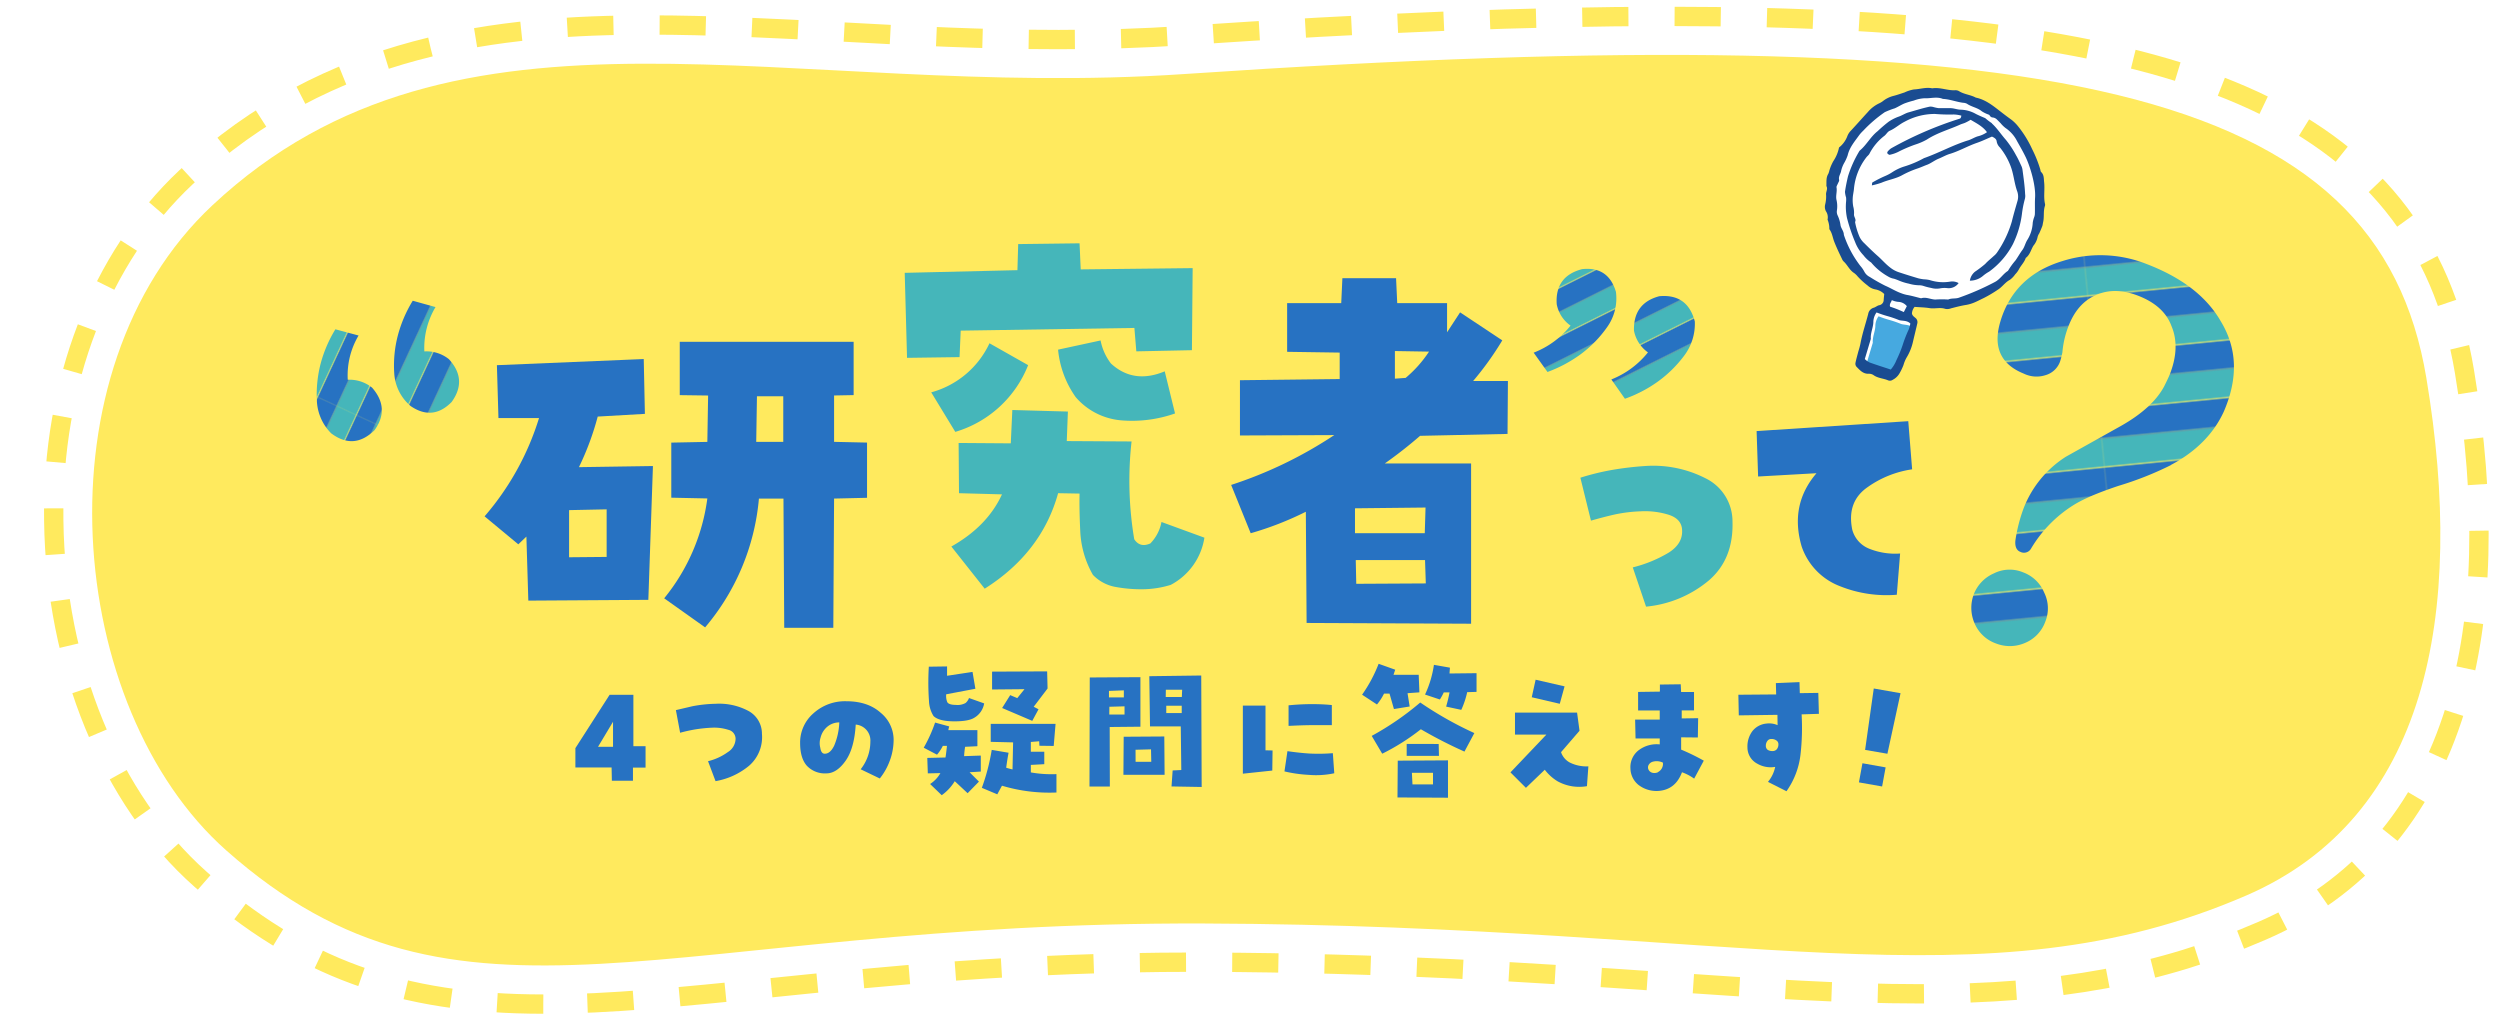
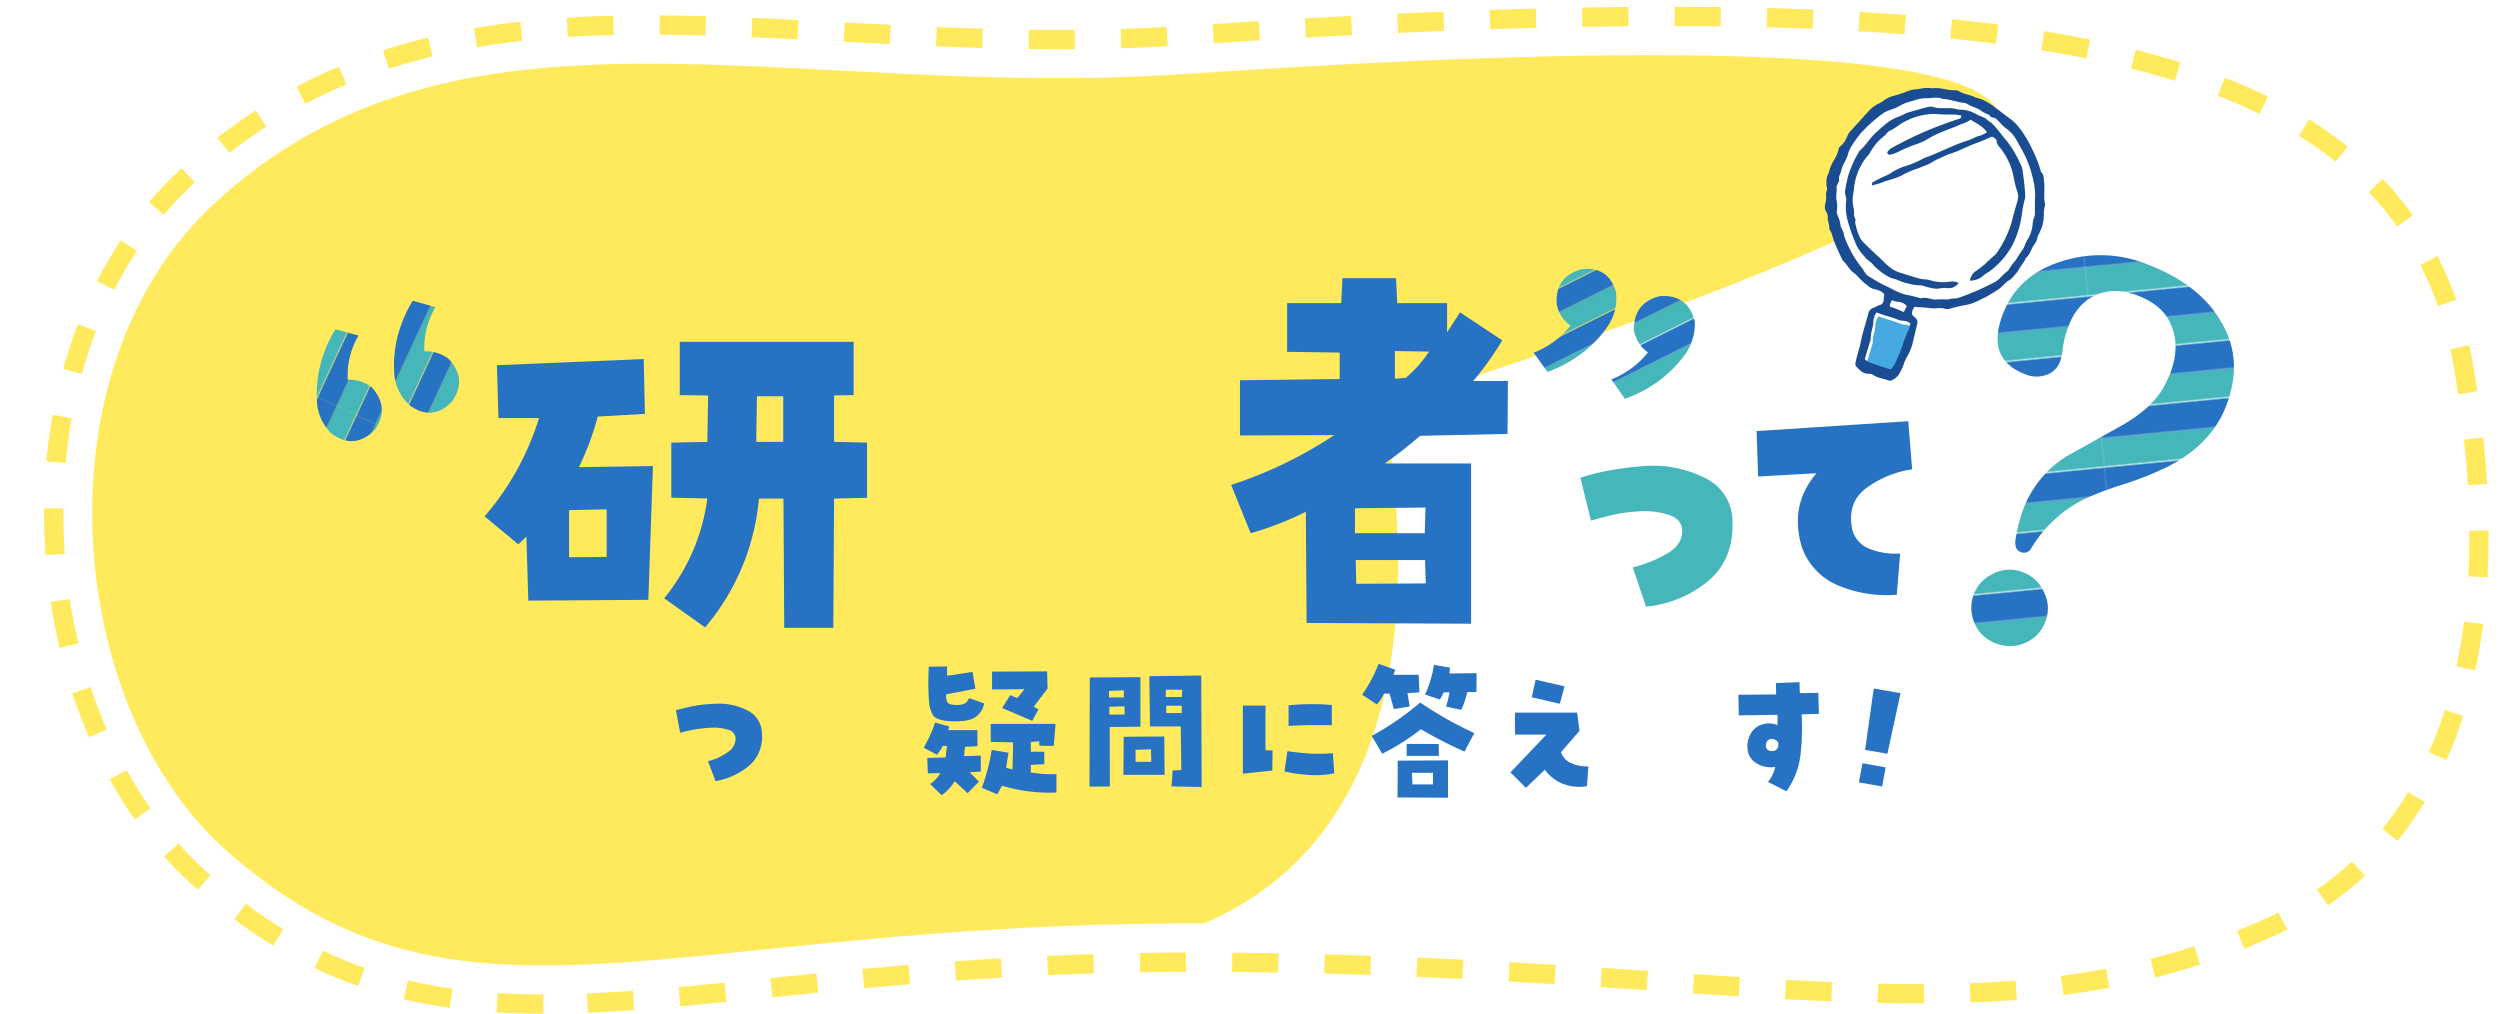
<svg xmlns="http://www.w3.org/2000/svg" width="647" height="262.36" viewBox="0 0 647 262.36">
  <defs>
    <pattern id="a" width="35.39" height="173.9" patternTransform="matrix(0.28, 0.13, -0.13, 0.28, 74.17, -2861.91)" patternUnits="userSpaceOnUse" viewBox="0 0 35.39 173.9">
      <rect width="35.39" height="173.9" fill="none" />
      <rect width="17.69" height="173.9" fill="#2772c2" />
      <rect x="17.69" width="17.69" height="173.9" fill="#45b6ba" />
    </pattern>
    <pattern id="b" width="35.39" height="173.9" patternTransform="matrix(0.14, 0.28, -0.28, 0.14, 2.88, -2862.4)" patternUnits="userSpaceOnUse" viewBox="0 0 35.39 173.9">
      <rect width="35.39" height="173.9" fill="none" />
      <rect width="17.69" height="173.9" fill="#2772c2" />
      <rect x="17.69" width="17.69" height="173.9" fill="#45b6ba" />
    </pattern>
    <pattern id="c" width="35.39" height="173.9" patternTransform="matrix(0.04, 0.41, -0.41, 0.04, 1186.09, -3636.81)" patternUnits="userSpaceOnUse" viewBox="0 0 35.39 173.9">
      <rect width="35.39" height="173.9" fill="none" />
      <rect width="17.69" height="173.9" fill="#2772c2" />
      <rect x="17.69" width="17.69" height="173.9" fill="#45b6ba" />
    </pattern>
  </defs>
-   <path d="M306.5,19.16c-102.64,7-188.07-25.46-251.56,34C9.15,96.05,17,183.26,58.55,220.08,119,273.66,171.8,238.49,311.64,239s201.57,22.28,269.75-7.27c46.56-20.19,56.79-72.5,46.55-133.92C615.45,22.82,534.5,3.74,306.5,19.16Z" fill="#ffea5e" />
+   <path d="M306.5,19.16c-102.64,7-188.07-25.46-251.56,34C9.15,96.05,17,183.26,58.55,220.08,119,273.66,171.8,238.49,311.64,239c46.56-20.19,56.79-72.5,46.55-133.92C615.45,22.82,534.5,3.74,306.5,19.16Z" fill="#ffea5e" />
  <path d="M140.6,259.86c-37.1,0-62.79-9.36-88.69-32.3-23.31-20.65-37.53-55.35-38-92.83-.49-35.63,12-68,34.24-88.86C85.17,11.15,129.51,6.47,168,6.47c15.89,0,32.16.86,49.39,1.77,18.24,1,37.11,2,56.61,2,11.32,0,21.73-.33,31.82-1,49.51-3.35,90.58-5,125.53-5,69.42,0,116.72,6.48,148.86,20.4,33.12,14.34,52,37.73,57.59,71.52,5.69,34.11,4.92,63.37-2.27,87-8.4,27.53-25.27,47-50.16,57.75-26.34,11.42-52.84,16.29-88.6,16.29h0c-20.12,0-41.84-1.48-67-3.19-33.27-2.27-71-4.84-118.16-5h-2.78c-44.64,0-81,3.72-110.23,6.72C176.75,257.92,157.87,259.86,140.6,259.86Z" fill="none" stroke="#ffea5e" stroke-width="5" stroke-dasharray="11.95 11.95" />
  <path d="M85.72,112.15A12.67,12.67,0,0,1,82,103.6a31.91,31.91,0,0,1,1-9.56,33.39,33.39,0,0,1,3.8-8.82l6,1.61A20.16,20.16,0,0,0,90,98.28a9.3,9.3,0,0,1,6.31,2.06q4.68,5.37.61,11Q91.6,116.56,85.72,112.15Zm20.56-7.06a12,12,0,0,1-4.25-8.5,30.67,30.67,0,0,1,.93-9.76,33.59,33.59,0,0,1,3.86-9l5.89,1.64a20.69,20.69,0,0,0-2.89,11.48,9.23,9.23,0,0,1,6.35,2q4.89,5.3.71,11.09Q112,109,106.28,105.09Z" fill="url(#a)" />
  <path d="M136.23,138.87l-2.09,2-8.73-7.24A70.77,70.77,0,0,0,139.5,108.2H129l-.4-13.69,38-1.59.3,14.19-12.21.7a72.36,72.36,0,0,1-4.86,13.09l19.15-.29-1.19,34.63-31.06.2ZM157,131.82l-9.72.2v12.2l9.72-.09Zm25.51,30.56-10.62-7.54A51.44,51.44,0,0,0,183.06,129l-9.33-.2V114.55l9.33-.19.2-12-7.34-.1V88.46h45v13.79l-5.06.1v12l8.53.19v14.29l-8.53.2-.2,33.44h-12.7l-.2-33.44h-6.35A59.58,59.58,0,0,1,182.47,162.38Zm13.39-59.83-.19,11.81h7V102.55Z" fill="#2772c2" />
-   <path d="M308.66,69.39l-.19,21.24-14.39.3-.5-6.06-44.95.7-.3,6.85-13.59.19-.6-22,29.17-.69.2-6.75,15.88-.2.3,6.75ZM241,101.54a23.42,23.42,0,0,0,15.08-12.7l10,5.66a29.18,29.18,0,0,1-18.85,17.27Zm38.4,26.2-5.56-.1q-4.26,15.39-19,24.71l-8.63-10.91q9.33-5.26,13.1-13.5l-11.12-.3-.1-13,13.5.1.4-8.63,14.38.4-.29,7.64,16.77.1a91.38,91.38,0,0,0,.69,25.3c1,1.52,2.38,1.89,4.17,1.09a10.76,10.76,0,0,0,2.88-5.55l11.11,4.06A16.68,16.68,0,0,1,303,151.36a25.35,25.35,0,0,1-7.15,1.14,36.69,36.69,0,0,1-7.09-.59,10.73,10.73,0,0,1-5.91-3.13,24.94,24.94,0,0,1-3.27-11.11C279.39,133.76,279.32,130.46,279.39,127.74Zm8.14-33.64q5.85,5.36,13.89,2L304.1,107a33.49,33.49,0,0,1-13.89,1.79,17.48,17.48,0,0,1-11.81-6,25.36,25.36,0,0,1-4.57-12.3l11-2.38A14.23,14.23,0,0,0,287.53,94.1Z" fill="#45b6ba" />
  <path d="M323.68,138l-5.06-12.5a109.46,109.46,0,0,0,26.69-12.9l-24.41.1V98.4l25.81-.3V91.25l-13.6-.2V78.45h14l.3-6.45h13.89l.3,6.45h12.9V86l3.37-5.16,10.92,7.25a79.44,79.44,0,0,1-7.54,10.51h9l-.1,13.7-22.63.49a114.51,114.51,0,0,1-9.13,7.15h22.33v41.48l-42.57-.2-.2-28.78A82.12,82.12,0,0,1,323.68,138Zm45.05,0,.2-6.65-18.26.2V138ZM351,151.09l18-.1-.2-6.05H350.87Zm10-60.24V98l2.78-.2A31.09,31.09,0,0,0,369.83,91Z" fill="#2772c2" />
  <path d="M418.2,75.52a12.8,12.8,0,0,1-2.32,9.2,30.43,30.43,0,0,1-6.86,7,35,35,0,0,1-8.53,4.55l-3.58-5a22.64,22.64,0,0,0,9.55-7,8.74,8.74,0,0,1-3.58-5.54q-.48-7.22,6.54-9.07Q416.22,68.88,418.2,75.52Zm20.42,7.68a13.7,13.7,0,0,1-2.78,8.88A31.22,31.22,0,0,1,429,98.79a33.81,33.81,0,0,1-8.47,4.41l-3.51-5a22.92,22.92,0,0,0,9.47-7,9,9,0,0,1-3.62-5.64q-.18-7.11,6.56-8.9Q436.74,76,438.62,83.2Z" fill="url(#b)" />
  <path d="M422.56,146.84a33.85,33.85,0,0,0,9.35-3.85c2.38-1.53,3.53-3.44,3.42-5.73q-.07-2.88-3.35-4a20.6,20.6,0,0,0-7.4-.93,38.17,38.17,0,0,0-6.65.81c-2,.45-4.07,1-6.19,1.6L409,123.63a64.85,64.85,0,0,1,8.14-2,82.64,82.64,0,0,1,9-1.05,29.77,29.77,0,0,1,15.23,3.19,12.4,12.4,0,0,1,7,11.21q.3,9.74-6.16,15.27A29.63,29.63,0,0,1,426,157Z" fill="#45b6ba" />
  <path d="M470.11,122.47l-15.11.85-.39-11.76L493.86,109l1,12.46a26.45,26.45,0,0,0-11.56,4.64q-5.42,3.78-3.93,11a7.33,7.33,0,0,0,4.47,4.94,18,18,0,0,0,7.91,1.21l-.86,10.67a32.37,32.37,0,0,1-14.72-2.22,16.77,16.77,0,0,1-9.89-10.24Q463.1,130.64,470.11,122.47Z" fill="#2772c2" />
  <path d="M524.1,166.38a9.83,9.83,0,0,1-7.51.16,9.42,9.42,0,0,1-5.52-5.11,10,10,0,0,1-.28-7.56A9.72,9.72,0,0,1,516,148.4a9.05,9.05,0,0,1,7.57-.28,9.42,9.42,0,0,1,5.46,5.23,9.18,9.18,0,0,1,.28,7.57A9.39,9.39,0,0,1,524.1,166.38Zm37.71-46a84.62,84.62,0,0,1-13.49,5.34c-5.42,1.81-9.36,3.48-12,5.19A33.39,33.39,0,0,0,525.62,142a2.08,2.08,0,0,1-2.75.82c-1-.38-1.47-1.42-1.27-3.07a41.16,41.16,0,0,1,2.12-8.22,27.57,27.57,0,0,1,10.95-13.34l14.2-7.94c5.47-3.08,9.22-6.53,11.2-10.23.6-1.2,1.2-2.41,1.58-3.41,1.72-4.51,1.85-8.62.34-12.2-1.33-3.66-4.37-6.25-8.75-7.92-4-1.52-7.57-1.58-10.86-.11s-5.6,4.18-7.12,8.19a24.13,24.13,0,0,0-1.51,6.6,20.66,20.66,0,0,1-.55,2.23,5.64,5.64,0,0,1-3.85,3.7,7.54,7.54,0,0,1-5.58-.4c-6-2.41-8-6.91-6.11-13.36,2.33-8,7.76-13.26,16.18-15.8a32.51,32.51,0,0,1,21.65.77c9,3.43,15.48,8.32,19.2,14.76,4.33,7.09,4.56,14.78.85,23.41C572.93,112.23,568.28,116.92,561.81,120.34Z" fill="url(#c)" />
  <path d="M481.89,95.78a9.78,9.78,0,0,1-1-.94l-.24-.25a.93.93,0,0,1-.16-.71c.15-.75.36-1.51.57-2.25l.19-.68c.05-.22.12-.43.18-.65a11.81,11.81,0,0,0,.35-1.33,48.43,48.43,0,0,1,1.28-5.15c.24-.81.47-1.63.69-2.45A1.69,1.69,0,0,1,485,79.93a2.86,2.86,0,0,0,.75-.35,2.47,2.47,0,0,1,.62-.29,1.66,1.66,0,0,0,1.32-1.73c0-.34.06-.69.09-1l.06-.58-.11-.08c-.15-.14-.31-.26-.46-.38a4,4,0,0,0-2-.87,3,3,0,0,1-1.53-.73l-.33-.25a19.89,19.89,0,0,1-2.57-2.34l-.15-.18a5.62,5.62,0,0,0-.65-.64l-.17-.12a2.68,2.68,0,0,1-.28-.18,6.89,6.89,0,0,1-1.26-1.42,8.38,8.38,0,0,0-1.13-1.33,1.92,1.92,0,0,1-.36-.56c-.16-.36-.32-.72-.49-1.08-.5-1.08-1-2.21-1.46-3.33a10.06,10.06,0,0,1-.35-1.1,6.38,6.38,0,0,0-.93-2.19c0-.19,0-.38-.05-.57a4.22,4.22,0,0,0-.38-1.82,3.17,3.17,0,0,0-.48-2.28,2.29,2.29,0,0,1-.16-1.56v0a8.5,8.5,0,0,0,.24-2.55,2,2,0,0,1,.11-.82,2,2,0,0,0,0-1.46v-.64a4.13,4.13,0,0,1,.45-2.33,1.68,1.68,0,0,0,.22-.64,3.1,3.1,0,0,1,.1-.36c.09-.22.17-.44.25-.66a7.44,7.44,0,0,1,.74-1.61,10,10,0,0,0,1.5-3.53,6.9,6.9,0,0,0,2.11-2.87l0-.1a3.77,3.77,0,0,1,.66-1.13c.9-1,1.8-2,2.66-2.91.66-.74,1.32-1.47,2-2.19a8.31,8.31,0,0,1,2.94-2.19,4.36,4.36,0,0,0,.88-.55l.23-.17a6.87,6.87,0,0,1,2.46-1.1c.79-.2,1.57-.46,2.32-.72l.63-.2c.27-.09.55-.21.81-.32a4.65,4.65,0,0,1,1.53-.45,14.25,14.25,0,0,0,1.74-.2,7.79,7.79,0,0,1,3-.09h.1a9.31,9.31,0,0,1,3.14.21,11,11,0,0,0,2.82.28,1.48,1.48,0,0,1,.81.25,9.39,9.39,0,0,0,2.3.9,9.45,9.45,0,0,1,2,.73l0,0h0a12.72,12.72,0,0,1,5.1,2.63l.88.68.7.55,1.54,1.14.86.64a10.25,10.25,0,0,1,1.76,1.74,27.89,27.89,0,0,1,3.57,5.82,32.1,32.1,0,0,1,2.07,5.15c0,.07,0,.14,0,.21a1.06,1.06,0,0,0,.27.63,2.52,2.52,0,0,1,.64,1.9c0,.19,0,.37,0,.56a16.91,16.91,0,0,1,0,2.36,13.39,13.39,0,0,0,.18,3.27.72.72,0,0,1,0,.36,7.72,7.72,0,0,0-.31,2.41,9.5,9.5,0,0,1-.17,1.87c0,.13,0,.26-.07.38a3.4,3.4,0,0,1-.14.59c-.21.58-.47,1.17-.72,1.74l0,.11-.17.31a1.85,1.85,0,0,0-.28.68,4.06,4.06,0,0,1-.87,1.91l-.17.26a9.78,9.78,0,0,0-.64,1.19,4.64,4.64,0,0,1-1.34,1.93l-.07.06,0,.08a6.07,6.07,0,0,1-1,1.75,10.51,10.51,0,0,0-.8,1.24,4.64,4.64,0,0,1-.77,1l-.13.14c-.12.13-.23.27-.35.41a3.71,3.71,0,0,1-1,1,7.24,7.24,0,0,0-1.74,1.39,7.75,7.75,0,0,1-1.41,1.18l-1.06.67a17.83,17.83,0,0,1-2.41,1.37c-.32.14-.64.3-1,.45l-1.12.53a10.2,10.2,0,0,1-2.36.76,38.08,38.08,0,0,0-3.73.84l-.4.1a2.29,2.29,0,0,1-1.23.1,6.44,6.44,0,0,0-2.38-.17,7.34,7.34,0,0,1-1.69,0c-.94-.15-1.89-.2-2.8-.26l-1.14-.07h-.12l-.08.08a2.36,2.36,0,0,0-.69,1.49c0,.12,0,.24-.07.36l0,.06v.06a2,2,0,0,0,.86,1.17l.16.13a1.11,1.11,0,0,1,.38,1.13c-.18.79-.37,1.58-.56,2.37s-.38,1.55-.55,2.33a13.69,13.69,0,0,1-1.67,4.14,7.94,7.94,0,0,0-.78,1.88l0,0a10.65,10.65,0,0,1-.82,1.75l-.27.49a3.85,3.85,0,0,1-1.52,1.39l-.06,0a1,1,0,0,1-1,.12,11.05,11.05,0,0,0-1.52-.47,5.81,5.81,0,0,1-2.22-.88,2.37,2.37,0,0,0-1.39-.37A2.56,2.56,0,0,1,481.89,95.78Z" fill="#fff" />
  <path d="M491.31,94.19a8.25,8.25,0,0,1-1.46,2.45c-1.84-.61-3.7-1.19-5.53-1.85a5.71,5.71,0,0,1-1.2-.87l1.56-5.22c-.12-1.47.59-2.82.66-4.27a4.28,4.28,0,0,1,.83-2.57,30.79,30.79,0,0,0,3,1,27.61,27.61,0,0,1,2.87,1c1,.28,2.07.09,2.91.91a10.54,10.54,0,0,1-.38,1.44,31.15,31.15,0,0,0-1.57,4A29.58,29.58,0,0,1,491.31,94.19Z" fill="#46a9e0" />
  <path d="M522.46,69.76c.54-1.05,1.45-1.88,1.8-3,1.09-.8,1.35-2.14,2-3.19a5,5,0,0,0,1.08-2.28,3.33,3.33,0,0,1,.43-.92c.27-.61.54-1.23.78-1.86.11-.32.13-.66.21-1,.33-1.4,0-2.88.48-4.26a1.09,1.09,0,0,0,0-.51c-.41-1.85,0-3.74-.22-5.6-.1-.92,0-1.89-.77-2.62-.16-.15-.17-.47-.24-.72a31.56,31.56,0,0,0-2.09-5.2,27.8,27.8,0,0,0-3.6-5.86,10.23,10.23,0,0,0-1.81-1.79c-1-.71-1.91-1.41-2.84-2.13-1.94-1.51-3.85-3.05-6.34-3.56-1.35-.74-2.95-.82-4.27-1.63a1.79,1.79,0,0,0-1-.28c-2,.14-3.95-.82-6-.49-1.61-.35-3.18.23-4.77.29a9.81,9.81,0,0,0-2.41.78c-1,.32-1.94.67-2.93.91A7.45,7.45,0,0,0,487.51,26a5.67,5.67,0,0,1-1.06.69,8.64,8.64,0,0,0-3,2.25c-1.56,1.69-3.07,3.42-4.65,5.1a4.2,4.2,0,0,0-.75,1.31,6.7,6.7,0,0,1-2.11,2.82,9.74,9.74,0,0,1-1.47,3.53,11.59,11.59,0,0,0-1,2.33,5.84,5.84,0,0,1-.3.95c-.63,1-.45,2.1-.5,3.17.45.76-.17,1.48-.08,2.25a8.33,8.33,0,0,1-.24,2.52,2.52,2.52,0,0,0,.19,1.73,2.79,2.79,0,0,1,.43,2.19,6.11,6.11,0,0,1,.46,2.46c.75,1,.85,2.19,1.28,3.28.6,1.51,1.3,3,2,4.43a1.85,1.85,0,0,0,.41.64c1,.89,1.51,2.24,2.71,3a4.77,4.77,0,0,1,.92.88,19.51,19.51,0,0,0,2.6,2.37,4,4,0,0,0,2,1,4.28,4.28,0,0,1,2.29,1.19c-.05.48-.11,1-.14,1.49A1.4,1.4,0,0,1,486.29,79c-.48.11-.89.51-1.37.64a2,2,0,0,0-1.43,1.62c-.66,2.54-1.51,5-2,7.62a19.59,19.59,0,0,1-.53,2c-.26,1-.55,2-.76,3a1.22,1.22,0,0,0,.23,1c.88.89,1.71,1.91,3.18,1.85a2.11,2.11,0,0,1,1.22.32c1.14.85,2.56.85,3.8,1.38a1.25,1.25,0,0,0,1.21-.14,4.23,4.23,0,0,0,1.67-1.53,14.56,14.56,0,0,0,1.11-2.28,8.84,8.84,0,0,1,.77-1.88,13.65,13.65,0,0,0,1.7-4.21c.36-1.57.76-3.13,1.11-4.7a1.38,1.38,0,0,0-.46-1.39c-.39-.33-.82-.6-.93-1.16a2.88,2.88,0,0,1,.69-1.72c1.25.1,2.6.12,3.92.33s2.7-.26,4,.18a2.67,2.67,0,0,0,1.5-.13c1.32-.34,2.64-.69,4-.9a9.93,9.93,0,0,0,2.42-.78c.7-.31,1.38-.67,2.08-1A32.54,32.54,0,0,0,517,75c1.16-.7,1.89-1.91,3.13-2.56A6,6,0,0,0,521.53,71,5.66,5.66,0,0,0,522.46,69.76Zm-28.07,14a9.57,9.57,0,0,1-.38,1.44,32.52,32.52,0,0,0-1.57,4,31.62,31.62,0,0,1-1.64,4,8.36,8.36,0,0,1-1.47,2.44c-1.84-.61-3.7-1.19-5.52-1.85a5,5,0,0,1-1.2-.87l1.56-5.22c-.13-1.47.58-2.81.65-4.26a4.36,4.36,0,0,1,.83-2.58,30.79,30.79,0,0,0,3,1,26.12,26.12,0,0,1,2.87,1C492.44,83.08,493.55,82.9,494.39,83.72Zm-4.77-6.08a5.32,5.32,0,0,0,1.6.44,3,3,0,0,1,2.27,1.11l-.78,1.53c-.71-.31-1.31-.58-1.93-.82s-1.08-.39-1.63-.58C488.93,78.67,489.44,78.23,489.62,77.64ZM516.24,73a67.42,67.42,0,0,1-9.31,4.06c-.87.3-1.86.06-2.74.46a23.92,23.92,0,0,0-3.28,0c-1.24,0-2.44-.75-3.73-.32-1.23-.3-2.45-.67-3.7-.88a8.85,8.85,0,0,1-1.44-.43c-1.44-.51-2.73-1.34-4.13-1.94a43.6,43.6,0,0,1-4-2.27,3.2,3.2,0,0,1-1.43-1.39,7.29,7.29,0,0,0-1-1.45,27.2,27.2,0,0,1-4.29-8.06c0-1-.78-1.68-.88-2.62a8.55,8.55,0,0,0-.74-2.43,2.23,2.23,0,0,1-.18-1.24,7.22,7.22,0,0,0-.11-2.78c-.24-1.09.22-2.17,0-3.26,0-.29.23-.62.36-.94s.39-.67.33-.93c-.23-.93.43-1.62.53-2.42a7.53,7.53,0,0,1,.85-2.11,11.37,11.37,0,0,0,.83-1.86c.48-2.07,1.83-3.6,3-5.24a9,9,0,0,1,1-1.1,34.69,34.69,0,0,1,5.6-4.82,21.16,21.16,0,0,1,2.59-1c.84-.37,1.63-.89,2.48-1.25a20.82,20.82,0,0,1,2.44-.75,9.07,9.07,0,0,1,2.74-.6c1.59.09,3.22-.49,4.79.17,1.79.08,3.47.77,5.23,1a2.36,2.36,0,0,1,1,.25c1.19.83,2.71,1,3.84,1.95a8.37,8.37,0,0,0,1.83.88.51.51,0,0,1,.28.37c.16.11.33.22.48.34a1.89,1.89,0,0,1,1.2.42c.37.35.73.72,1.08,1.08a7.82,7.82,0,0,0,1.27,1.24,9,9,0,0,1,3,3.42c.79,1.4,1.59,2.79,2.28,4.24,1.13,2.42,2.57,7.18,2.37,10.34-.09,1.44,0,2.88-.06,4.32a2.83,2.83,0,0,1-.17.74,6.58,6.58,0,0,0-.38,1.48,9.17,9.17,0,0,1-1.46,4.52c-.47.8-.67,1.76-1.2,2.48-.66.89-1.18,1.85-1.82,2.75a18.77,18.77,0,0,0-1.93,2.68C518.39,70.87,517.64,72.29,516.24,73Z" fill="#1a4c91" />
  <path d="M520.93,63.2a25,25,0,0,0,2.34-7.78,26.38,26.38,0,0,1,.77-3.94,3.1,3.1,0,0,0,.06-1.25c-.09-2.11-.4-4.2-.68-6.3a3.41,3.41,0,0,0-.3-1c-.43-.92-.84-1.86-1.36-2.74a25.43,25.43,0,0,0-2.64-4c-1.24-1.39-2.25-3-3.63-4.25l0-.06a15.6,15.6,0,0,1-1.72-1.31c-.8-.33-1.59-.67-2.36-1.05a8.41,8.41,0,0,0-3.87-1.13c-1,0-1.83-.39-2.76-.4s-2,0-3.06,0a9.26,9.26,0,0,1-1.25-.26,3,3,0,0,0-1-.14c-1.9.39-3.77,1-5.63,1.52-.88.27-1.68.83-2.56,1.11a11.6,11.6,0,0,0-2.48,1.27,35.17,35.17,0,0,0-2.86,2.45c-1.82,1.41-2.86,3.55-4.6,5a1.57,1.57,0,0,0-.29.42,29.63,29.63,0,0,0-2.79,6.28c-.31,1.32-.59,2.65-.78,4a6.24,6.24,0,0,0,.29,1.48,5.73,5.73,0,0,1,0,1A14.26,14.26,0,0,0,478,56.4a44.29,44.29,0,0,0,2.11,6.26,10.12,10.12,0,0,0,2.15,3.4,8.3,8.3,0,0,0,2,1.88,15.21,15.21,0,0,0,2.57,2.44A17.32,17.32,0,0,0,489,71.76a4.26,4.26,0,0,0,1.19.38c.4.13.81.28,1.2.45a13.75,13.75,0,0,0,2.62.82,10.22,10.22,0,0,0,2.74.42,3.55,3.55,0,0,1,1,.16,15.47,15.47,0,0,0,2,.52,5.15,5.15,0,0,0,2.25.14,6.19,6.19,0,0,1,2-.08,3.12,3.12,0,0,0,2.89-1.31,3.43,3.43,0,0,0-2.16-.38,11.18,11.18,0,0,1-5.29-.39,7.52,7.52,0,0,0-1.51-.2,10.59,10.59,0,0,1-1.51-.27q-2.55-.76-5.07-1.59a7.23,7.23,0,0,1-2.22-1.23c-1.15-.88-2.09-2-3.15-2.93s-2.35-2.18-3.49-3.32a5.53,5.53,0,0,1-1.22-1.61,17.48,17.48,0,0,1-1.18-3.89c.38-.72-.34-1.29-.27-2a6.14,6.14,0,0,0-.2-2,9.21,9.21,0,0,1,0-3.31c.06-.42.15-.83.18-1.25a15.66,15.66,0,0,1,3.22-8.18c.25-.34.66-.6.83-1a13.83,13.83,0,0,1,3.91-4.62c.44-.39.77-1,1.27-1.23,1.42-.61,2.53-1.69,3.91-2.37a16.28,16.28,0,0,1,7.81-2,43.58,43.58,0,0,0,4.85.14,8.36,8.36,0,0,1,2,.3c-.1.55-.19.72-.45.79a93.84,93.84,0,0,0-17.73,7.67,4.12,4.12,0,0,0-.91.86.48.48,0,0,0-.05.46c.16.17.44.39.61.35a9,9,0,0,0,2.16-.74,34.26,34.26,0,0,1,4.45-1.91,15.81,15.81,0,0,0,3-1.3c2.67-1.74,5.73-2.57,8.6-3.86.46-.21,1-.32,1.43-.54A11.33,11.33,0,0,0,510,31c1.54.92,3.15,1.71,4.23,3.21a6.84,6.84,0,0,1-2.38,1.07c-.81.25-1.54.72-2.35,1-4,1.21-7.65,3.27-11.58,4.65a26.28,26.28,0,0,1-5.16,2.18,12.2,12.2,0,0,0-3,1.43,11.37,11.37,0,0,1-2,1.06,31.28,31.28,0,0,0-3.16,1.61c-.13.07-.1.43-.16.77a19.14,19.14,0,0,0,2.53-.71c1.72-.74,3.6-1,5.27-1.91a24.57,24.57,0,0,1,4-1.75c.88-.29,1.71-.69,2.57-1,1-.4,1.89-1.13,2.91-1.54s2-1,3.05-1.29c2.37-.74,4.51-2,6.84-2.8,1.36-.47,2.66-1.1,3.91-1.63.66.31,1.17.62,1.23,1.31a2.81,2.81,0,0,0,.84,1.52,17.6,17.6,0,0,1,2.67,4.59c.9,2.21,1,4.61,1.83,6.85a4.06,4.06,0,0,1,0,2.51c-.49,1.72-1,3.43-1.42,5.17a27.94,27.94,0,0,1-3.8,8,4.21,4.21,0,0,1-.86.93c-.74.7-1.56,1.32-2.23,2.07a29.16,29.16,0,0,1-2.63,2,3.68,3.68,0,0,0-1.35,2.34,5.24,5.24,0,0,0,3.51-1.34,9.83,9.83,0,0,1,1.48-1A20.57,20.57,0,0,0,520.93,63.2Z" fill="#1a4c91" />
-   <path d="M163.92,193.12h3.15v5.53h-3.26v3.41l-5.46,0-.07-3.44-9.37,0v-5l8.86-13.81,6.15,0Zm-5.27.15v-6.48l-3.88,6.48Z" fill="#2772c2" />
  <path d="M183.24,197a14.65,14.65,0,0,0,5.13-2.36,4.14,4.14,0,0,0,2-3.46,2.4,2.4,0,0,0-1.9-2.31,12,12,0,0,0-4.1-.55,37.78,37.78,0,0,0-4.62.48c-1.39.25-2.64.53-3.73.84l-1.1-5.86,4.26-1a34.87,34.87,0,0,1,6-.64,16.07,16.07,0,0,1,8.26,1.72,6.68,6.68,0,0,1,3.75,6.05,9.79,9.79,0,0,1-3.31,8.25,18.5,18.5,0,0,1-8.7,4Z" fill="#2772c2" />
-   <path d="M219,181.48q5.61,0,8.94,3a9.06,9.06,0,0,1,3.33,6.88,15.58,15.58,0,0,1-1,5.53,16.2,16.2,0,0,1-2.58,4.58l-4.95-2.38a11.55,11.55,0,0,0,2.51-7.12,4.13,4.13,0,0,0-3.79-4.45q-.36,6.19-2.65,9.41t-4.93,3.22a6.41,6.41,0,0,1-5.09-2c-1.15-1.32-1.72-3.28-1.72-5.86a10,10,0,0,1,3.48-7.71A12.14,12.14,0,0,1,219,181.48Zm-5.53,13.58c.93,0,1.74-.7,2.42-2.1a17.12,17.12,0,0,0,1.32-6,4.8,4.8,0,0,0-2.84.91,5.32,5.32,0,0,0-2,3,4.73,4.73,0,0,0-.08,2.64C212.43,194.55,212.84,195.06,213.42,195.06Z" fill="#2772c2" />
  <path d="M240.71,202.9a8.19,8.19,0,0,0,2.67-2.82l-3.26.07-.14-4,4.72-.11c.15-1,.27-2,.37-3l-1.07,0a10.9,10.9,0,0,1-1.5,2.27l-3.44-1.8A36.89,36.89,0,0,0,242,187l3.66,1a5.29,5.29,0,0,0-.22.95h7.51l0,4.17-3.18.15a23.28,23.28,0,0,0-.26,2.42l4.32-.15,0,4.14-2.9.18,2.42,2.42-2.93,3-3.33-3.11a12.34,12.34,0,0,1-3.37,3.63Zm-.33-30.36,4.72-.07v2.42l6.59-1,.74,4.36-7.55,1.43a4.25,4.25,0,0,0,.26,2c.24.49,1,.74,2.23.75a4.26,4.26,0,0,0,2.53-.5,3.16,3.16,0,0,0,.88-1.28l3.92,1.39a5.3,5.3,0,0,1-2.6,3.74q-1.54.94-5.35.9t-5.16-1.38a7.79,7.79,0,0,1-1.16-3.75A67.91,67.91,0,0,1,240.38,172.54Zm28.56,19.3-2.16.18v2.53h3.48v3.22l-3.48.19v1.94a30.31,30.31,0,0,0,6.63.44v4.76a42.69,42.69,0,0,1-14.1-1.76c-.41.76-.82,1.5-1.21,2.23l-4-1.68a53.14,53.14,0,0,0,2.56-9.82l4.36.74c-.25,1.29-.45,2.59-.62,3.88.48.15,1,.29,1.64.44l.15-7-5.79-.14v-4.65h16.78l-.48,5.71L269,193Zm-12.19-13.4,0-4.62,14.25-.07.11,4.43-3.59,4.73,1.25.65-1.62,3-7.8-3.33,2.09-3.33,1.83.77,1.87-2.31Z" fill="#2772c2" />
  <path d="M287.23,203.56l-5.27,0,.07-28.23,13.11-.08,0,12.82-7.95.08ZM287,180.49l3.85,0v-1.83l-3.85.15Zm.08,4.43,3.95,0v-2.12l-3.92.11Zm3.73,5.75,10.51-.07.08,9.92-10.66,0Zm3.08,6.48h4.06l-.07-3.22-4,.11Zm3.73-9.15-.18-13,13.44-.18.11,28.85-7.8-.14.29-4.14,2.24-.11L305.58,188Zm4.07-7.62h4.17l.08-1.87-4.22,0Zm4.14,2.27h-4l0,1.9,4,0Z" fill="#2772c2" />
  <path d="M329.34,194.22l-.07,5.2-7.62.81V182.61h5.86v11.57Zm3.85.18q3.1.45,5.62.61a46.24,46.24,0,0,0,6.13-.09l.37,5.2a22.39,22.39,0,0,1-6.54.42,35.41,35.41,0,0,1-6.35-.9Zm.29-11.86a59.15,59.15,0,0,1,6.13-.31q2.81,0,5.07.24l0,5.2-5.2,0c-1.78,0-3.8.09-6,.19Z" fill="#2772c2" />
  <path d="M358.19,179.5a14.18,14.18,0,0,1-1.83,2.82l-3.85-2.53a37,37,0,0,0,4.28-8l4.29,1.53-.44,1.32,6.52,0,.18,4.54-3.07.22.55,3.44-4.07.66-1.14-4ZM355,190.45a74.11,74.11,0,0,0,12.56-8.64,93.31,93.31,0,0,0,14,7.91L379,194.51a117.38,117.38,0,0,1-11.28-5.78,56.78,56.78,0,0,1-10,6.33Zm6.67,15.93.07-9.52,13-.08v9.67Zm10.66-13.84.07,3.07-8.35,0,0-3.08ZM365.4,200l.15,3h5.31v-3Zm8.24-20.8a13.69,13.69,0,0,1-1,1.83l-3.84-1.28a27.33,27.33,0,0,0,2.3-7.69l4.14.73-.11,1.51,7-.08v4.84l-2.42.07a22.61,22.61,0,0,1-1.53,4.58l-3.92-.84c.36-1.25.66-2.47.88-3.67Z" fill="#2772c2" />
  <path d="M394.91,203.89l-4-4,9.3-9.78-8.13,0v-5.68h16.07l.63,4.69L404,194.66a4.77,4.77,0,0,0,2.24,2.67,9.59,9.59,0,0,0,4.83,1l-.37,5.13a11.61,11.61,0,0,1-7.58-1.25,12,12,0,0,1-3.33-3Zm10-26.26-1.24,4.51-7.25-1.69,1-4.54Z" fill="#2772c2" />
-   <path d="M435.08,190.82V194a55.59,55.59,0,0,1,5.86,2.86l-2.49,4.65a12.64,12.64,0,0,0-3.15-1.65c-1.15,3.06-3.22,4.67-6.23,4.84a7.63,7.63,0,0,1-5-1.54,5.59,5.59,0,0,1-2.11-4.25,5.51,5.51,0,0,1,2.29-4.87,7.7,7.7,0,0,1,5.29-1.39v-1.54h-6.26l-.11-4.87,6.37,0v-2.38h-5.6l0-4.79,5.64-.08v-1.83l5.39-.07.1,2,3.34,0,0,4.76-3.18,0v2.08l4.25-.07-.08,5Zm-6,9a2.4,2.4,0,0,0,1.28-2.45,3.68,3.68,0,0,0-2.78-.19,1.76,1.76,0,0,0-.95.86,1.29,1.29,0,0,0,0,1.12,1.49,1.49,0,0,0,1,.83A2.18,2.18,0,0,0,429.07,199.86Z" fill="#2772c2" />
  <path d="M465.71,176.53l.08,2.86,4.79-.07.15,5.42-4.47.14a61,61,0,0,1-.29,10.4,20.4,20.4,0,0,1-3.63,9.49l-4.79-2.42a8.75,8.75,0,0,0,1.87-3.88,6.89,6.89,0,0,1-4.62-.82,4.74,4.74,0,0,1-2.56-4.2,6.58,6.58,0,0,1,1.3-4.26,5.25,5.25,0,0,1,3.6-1.93,5.5,5.5,0,0,1,2.9.41L460,185l-10,.14-.11-5.34,9.78-.08-.07-2.93Zm-7,17.84a1.41,1.41,0,0,0,1.14-.48,2,2,0,0,0,.4-1.35,1.11,1.11,0,0,0-.51-.9,2.11,2.11,0,0,0-1.32-.39,1.2,1.2,0,0,0-1,.48A2,2,0,0,0,457,193a1.26,1.26,0,0,0,.51,1.08A2.17,2.17,0,0,0,458.68,194.37Z" fill="#2772c2" />
  <path d="M482,197.53,488,198.6l-.91,4.94-6-1.06Zm6.46-2.46-5.77-1,2.24-15.89,6.93,1.22Z" fill="#2772c2" />
  <rect width="647" height="261" fill="none" />
</svg>